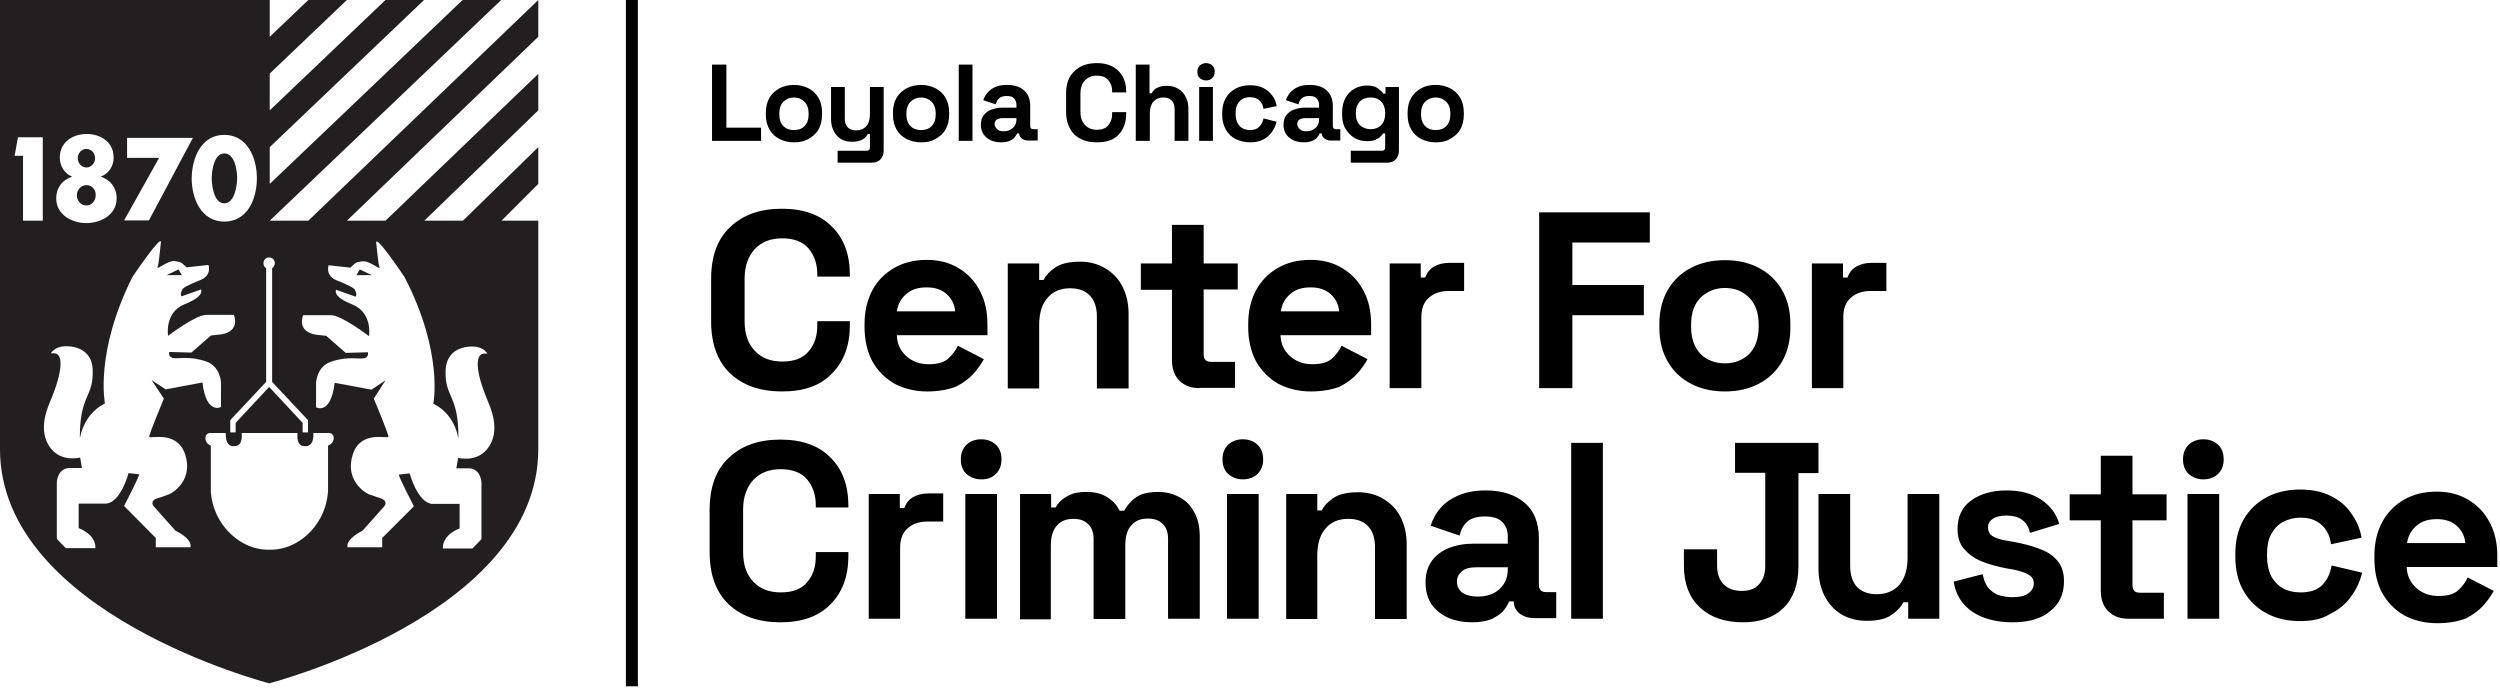
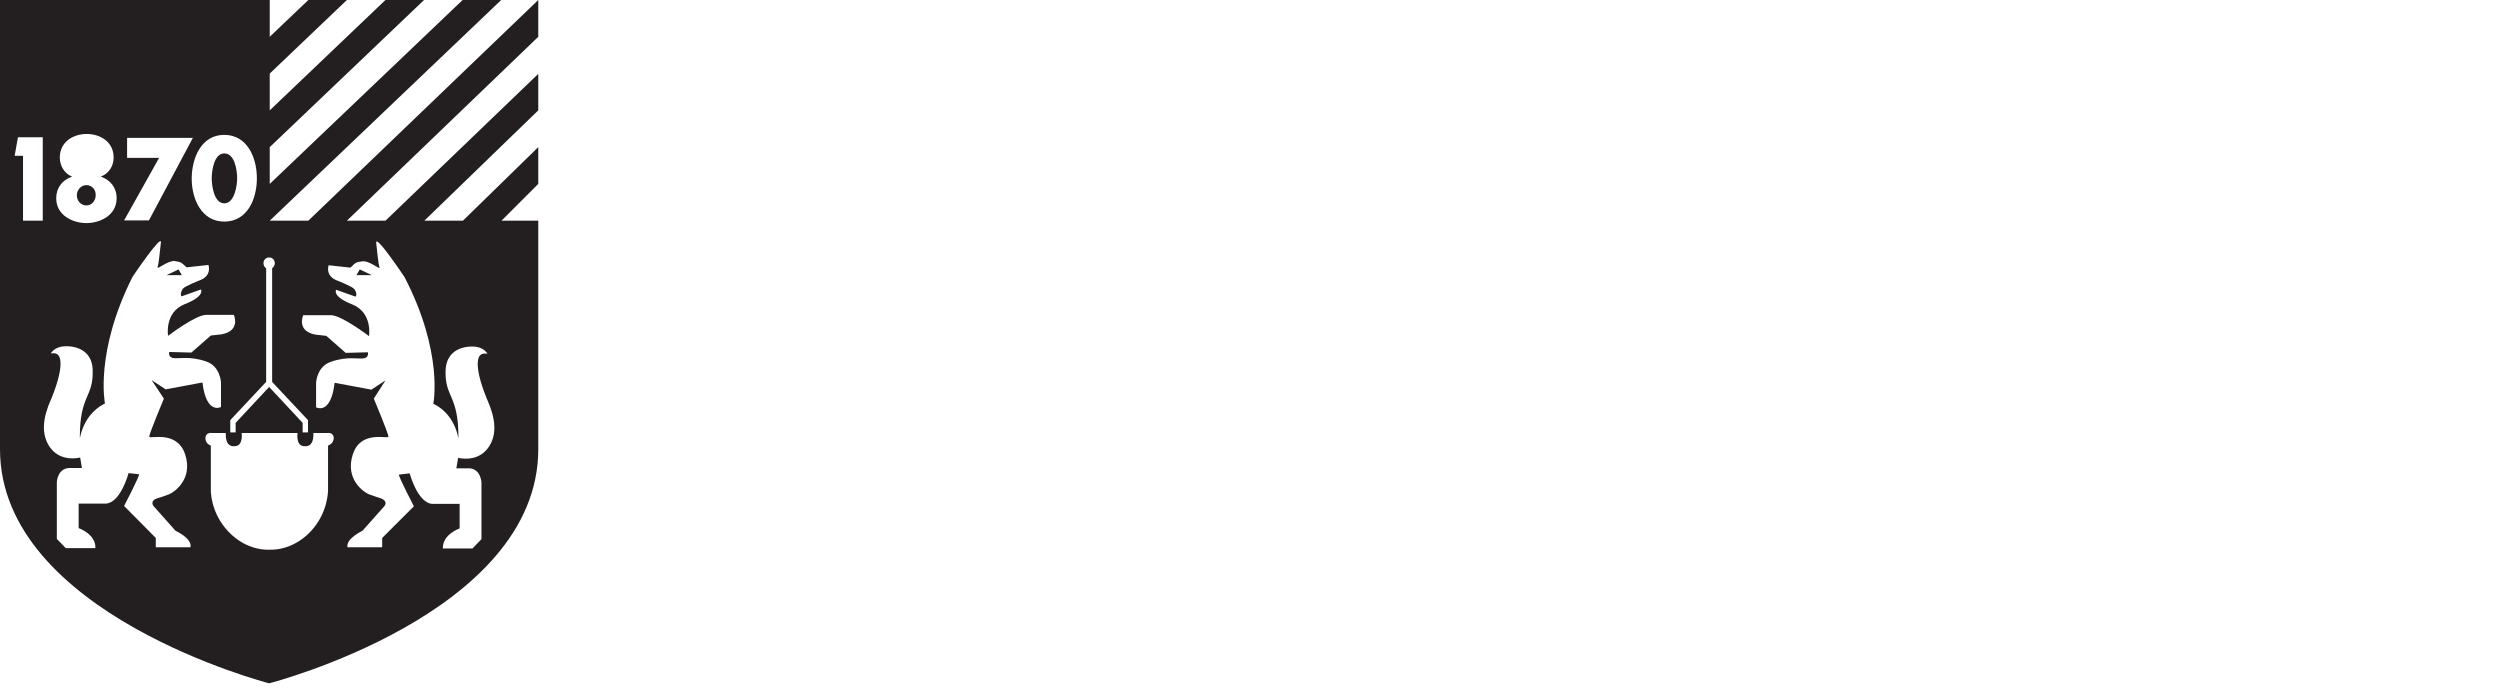
<svg xmlns="http://www.w3.org/2000/svg" width="836" height="230" viewBox="0 0 836 230" fill="none">
-   <path d="M261.5 130.9C254.2 130.9 248.5 128.9 244.2 124.9C239.9 120.8 237.8 115 237.8 107.4V93.3C237.8 85.7 239.9 79.9 244.2 75.9C248.5 71.8 254.2 69.8 261.5 69.8C268.7 69.8 274.3 71.8 278.2 75.8C282.2 79.7 284.2 85.1 284.2 92V92.5H273.3V91.7C273.3 88.2 272.3 85.4 270.4 83.1C268.5 80.9 265.6 79.7 261.6 79.7C257.7 79.7 254.6 80.9 252.4 83.3C250.2 85.7 249 89 249 93.1V107.5C249 111.6 250.1 114.9 252.4 117.3C254.6 119.7 257.7 120.9 261.6 120.9C265.6 120.9 268.5 119.8 270.4 117.5C272.4 115.2 273.3 112.3 273.3 108.9V107.4H284.2V108.6C284.2 115.5 282.2 120.9 278.2 124.9C274.3 129 268.8 130.9 261.5 130.9ZM310.1 130.9C306 130.9 302.3 130 299.1 128.3C296 126.5 293.5 124 291.7 120.8C290 117.6 289.1 113.7 289.1 109.4V108.4C289.1 104 290 100.3 291.7 97.1C293.4 93.9 295.9 91.4 299 89.6C302.1 87.8 305.8 86.9 309.9 86.9C314 86.9 317.5 87.8 320.6 89.7C323.6 91.5 326 94 327.7 97.3C329.4 100.5 330.2 104.2 330.2 108.5V112.1H299.9C300 115 301.1 117.3 303.1 119.1C305.1 120.9 307.6 121.8 310.5 121.8C313.5 121.8 315.7 121.2 317.1 119.9C318.5 118.6 319.6 117.2 320.3 115.6L329 120.1C328.2 121.6 327.1 123.2 325.6 124.9C324.1 126.6 322.2 128 319.7 129.3C317 130.3 313.9 130.9 310.1 130.9ZM299.9 104.1H319.4C319.2 101.7 318.2 99.8 316.5 98.3C314.8 96.8 312.6 96.1 309.9 96.1C307 96.1 304.8 96.8 303.1 98.3C301.3 99.8 300.3 101.7 299.9 104.1ZM337 129.8V88.1H347.5V93.6H349C349.7 92.1 350.9 90.8 352.8 89.5C354.6 88.2 357.4 87.5 361.2 87.5C364.4 87.5 367.3 88.3 369.7 89.8C372.2 91.3 374.1 93.3 375.4 95.9C376.7 98.5 377.4 101.5 377.4 105V129.9H366.8V105.9C366.8 102.8 366 100.4 364.4 98.8C362.9 97.2 360.7 96.4 357.8 96.4C354.6 96.4 352 97.5 350.2 99.7C348.4 101.8 347.5 104.8 347.5 108.7V129.9H337V129.8ZM401.1 129.8C398.4 129.8 396.1 129 394.4 127.3C392.7 125.6 391.9 123.3 391.9 120.4V96.9H381.5V88.1H391.9V75.2H402.5V88.1H413.9V96.8H402.5V118.5C402.5 120.2 403.3 121 404.9 121H413V129.7H401.1V129.8ZM438.4 130.9C434.3 130.9 430.6 130 427.4 128.3C424.3 126.5 421.8 124 420 120.8C418.3 117.6 417.4 113.7 417.4 109.4V108.4C417.4 104 418.3 100.3 420 97.1C421.7 93.9 424.2 91.4 427.3 89.6C430.4 87.8 434.1 86.9 438.2 86.9C442.3 86.9 445.8 87.8 448.9 89.7C451.9 91.5 454.3 94 456 97.3C457.7 100.5 458.5 104.2 458.5 108.5V112.1H428.2C428.3 115 429.4 117.3 431.4 119.1C433.4 120.9 435.9 121.8 438.8 121.8C441.8 121.8 444 121.2 445.4 119.9C446.8 118.6 447.9 117.2 448.6 115.6L457.3 120.1C456.5 121.6 455.4 123.2 453.9 124.9C452.4 126.6 450.5 128 448 129.3C445.4 130.3 442.2 130.9 438.4 130.9ZM428.3 104.1H447.8C447.6 101.7 446.6 99.8 444.9 98.3C443.2 96.8 441 96.1 438.3 96.1C435.4 96.1 433.2 96.8 431.5 98.3C429.7 99.8 428.7 101.7 428.3 104.1ZM464.7 129.8V88.1H475.1V92.8H476.6C477.2 91.1 478.2 89.9 479.6 89.1C481.1 88.3 482.7 87.9 484.6 87.9H489.6V97.3H484.5C481.8 97.3 479.6 98 477.9 99.5C476.2 100.9 475.3 103.1 475.3 106.1V129.8H464.7ZM514.7 129.8V71H551.7V81.1H525.8V95.3H549.7V105.4H525.8V129.8H514.7ZM576.8 130.9C572.7 130.9 568.9 130.1 565.6 128.4C562.3 126.7 559.7 124.3 557.8 121.1C555.9 117.9 554.9 114.1 554.9 109.6V108.3C554.9 103.8 555.9 100 557.8 96.8C559.7 93.6 562.3 91.2 565.6 89.5C568.9 87.8 572.6 87 576.8 87C581 87 584.7 87.8 588 89.5C591.3 91.2 593.9 93.6 595.8 96.8C597.7 100 598.7 103.8 598.7 108.3V109.6C598.7 114.1 597.7 117.9 595.8 121.1C593.9 124.3 591.3 126.7 588 128.4C584.7 130.1 581 130.9 576.8 130.9ZM576.8 121.5C580 121.5 582.7 120.5 584.9 118.4C587 116.3 588.1 113.2 588.1 109.3V108.5C588.1 104.6 587 101.6 584.9 99.5C582.8 97.4 580.1 96.3 576.8 96.3C573.6 96.3 570.9 97.4 568.7 99.5C566.6 101.6 565.5 104.6 565.5 108.5V109.3C565.5 113.2 566.6 116.2 568.7 118.4C570.9 120.5 573.6 121.5 576.8 121.5ZM605.9 129.8V88.1H616.3V92.8H617.8C618.4 91.1 619.4 89.9 620.8 89.1C622.3 88.3 623.9 87.9 625.8 87.9H630.8V97.3H625.6C622.9 97.3 620.7 98 619 99.5C617.3 100.9 616.4 103.1 616.4 106.1V129.8H605.9ZM261 208.1C253.7 208.1 248 206.1 243.7 202.1C239.4 198 237.3 192.2 237.3 184.6V170.5C237.3 162.9 239.4 157.1 243.7 153.1C248 149 253.7 147 261 147C268.2 147 273.8 149 277.7 153C281.7 156.9 283.7 162.3 283.7 169.2V169.7H272.8V168.9C272.8 165.4 271.8 162.6 269.9 160.3C268 158.1 265.1 156.9 261.1 156.9C257.2 156.9 254.1 158.1 251.9 160.5C249.7 162.9 248.5 166.2 248.5 170.3V184.7C248.5 188.8 249.6 192.1 251.9 194.5C254.1 196.9 257.2 198.1 261.1 198.1C265.1 198.1 268 197 269.9 194.7C271.9 192.4 272.8 189.5 272.8 186.1V184.6H283.7V185.8C283.7 192.7 281.7 198.1 277.7 202.1C273.8 206.1 268.2 208.1 261 208.1ZM290.5 206.9V165.2H300.9V169.9H302.4C303 168.2 304 167 305.4 166.2C306.9 165.4 308.5 165 310.4 165H315.4V174.4H310.2C307.5 174.4 305.3 175.1 303.6 176.6C301.9 178 301 180.2 301 183.2V206.9H290.5ZM322.8 206.9V165.2H333.4V206.9H322.8ZM328.1 160.3C326.2 160.3 324.6 159.7 323.2 158.5C321.9 157.3 321.3 155.6 321.3 153.6C321.3 151.6 321.9 150 323.2 148.7C324.5 147.5 326.2 146.9 328.1 146.9C330.1 146.9 331.7 147.5 333 148.7C334.3 149.9 334.9 151.6 334.9 153.6C334.9 155.6 334.3 157.2 333 158.5C331.7 159.8 330.1 160.3 328.1 160.3ZM341.1 206.9V165.2H351.5V169.7H353C353.7 168.3 354.9 167.1 356.6 166.1C358.3 165 360.5 164.5 363.2 164.5C366.2 164.5 368.5 165.1 370.3 166.3C372.1 167.4 373.5 168.9 374.4 170.8H375.9C376.9 169 378.2 167.5 379.9 166.3C381.6 165.1 384.1 164.5 387.3 164.5C389.9 164.5 392.2 165.1 394.3 166.2C396.4 167.3 398.1 168.9 399.3 171.2C400.6 173.4 401.2 176.2 401.2 179.5V206.9H390.6V180.3C390.6 178 390 176.3 388.8 175.2C387.6 174 386 173.4 383.8 173.4C381.4 173.4 379.5 174.2 378.2 175.8C376.9 177.3 376.3 179.5 376.3 182.4V207H365.7V180.4C365.7 178.1 365.1 176.4 363.9 175.3C362.7 174.1 361.1 173.5 358.9 173.5C356.5 173.5 354.6 174.3 353.3 175.9C352 177.4 351.4 179.6 351.4 182.5V207.1H341.1V206.9ZM410.3 206.9V165.2H420.9V206.9H410.3ZM415.6 160.3C413.7 160.3 412.1 159.7 410.7 158.5C409.4 157.3 408.8 155.6 408.8 153.6C408.8 151.6 409.4 150 410.7 148.7C412 147.5 413.7 146.9 415.6 146.9C417.6 146.9 419.2 147.5 420.5 148.7C421.8 149.9 422.4 151.6 422.4 153.6C422.4 155.6 421.8 157.2 420.5 158.5C419.2 159.7 417.5 160.3 415.6 160.3ZM430.1 206.9V165.2H440.5V170.7H442C442.7 169.2 443.9 167.9 445.8 166.6C447.6 165.3 450.4 164.6 454.2 164.6C457.4 164.6 460.3 165.4 462.7 166.9C465.2 168.4 467.1 170.4 468.4 173C469.7 175.6 470.4 178.6 470.4 182.1V207H459.8V183C459.8 179.9 459 177.5 457.4 175.9C455.9 174.3 453.7 173.5 450.8 173.5C447.6 173.5 445 174.6 443.2 176.8C441.4 178.9 440.5 181.9 440.5 185.8V207H430.1V206.9ZM492.3 208.1C489.3 208.1 486.7 207.6 484.3 206.6C481.9 205.5 480.1 204 478.7 202.1C477.4 200.1 476.7 197.6 476.7 194.8C476.7 191.9 477.4 189.6 478.7 187.7C480.1 185.7 482 184.3 484.4 183.3C486.9 182.3 489.7 181.8 492.8 181.8H504.2V179.4C504.2 177.4 503.6 175.8 502.4 174.6C501.2 173.3 499.2 172.7 496.5 172.7C493.9 172.7 491.9 173.3 490.6 174.5C489.3 175.7 488.5 177.2 488.1 179.1L478.4 175.8C479.1 173.7 480.1 171.7 481.6 170C483.1 168.2 485.1 166.8 487.6 165.7C490.1 164.6 493.2 164 496.8 164C502.3 164 506.6 165.4 509.8 168.1C513 170.8 514.6 174.8 514.6 180V195.5C514.6 197.2 515.4 198 517 198H520.4V206.7H513.3C511.2 206.7 509.5 206.2 508.2 205.2C506.9 204.2 506.2 202.8 506.2 201.2V201.1H504.6C504.4 201.8 503.9 202.7 503.1 203.8C502.3 204.9 501.1 205.8 499.4 206.7C497.7 207.6 495.2 208.1 492.3 208.1ZM494.1 199.5C497.1 199.5 499.5 198.7 501.3 197.1C503.2 195.4 504.2 193.2 504.2 190.5V189.7H493.5C491.5 189.7 490 190.1 488.9 191C487.8 191.9 487.2 193 487.2 194.5C487.2 196 487.8 197.2 489 198.2C490.2 199 491.9 199.5 494.1 199.5ZM525.4 206.9V148.1H536V206.9H525.4ZM582.8 208.1C576.8 208.1 571.9 206.4 568.4 203.1C564.9 199.8 563.1 195.2 563.1 189.2V183.7H574.2V189.2C574.2 191.8 574.9 193.9 576.4 195.4C577.9 196.9 579.9 197.6 582.5 197.6C585 197.6 586.9 196.9 588.2 195.4C589.6 193.9 590.3 191.9 590.3 189.2V158.1H580.2V148.1H608.1V158.2H601.4V189.3C601.4 195.4 599.7 200.1 596.4 203.3C593.1 206.5 588.6 208.1 582.8 208.1ZM624.3 207.6C621.1 207.6 618.2 206.9 615.7 205.4C613.3 203.9 611.4 201.8 610.1 199.2C608.8 196.6 608.1 193.5 608.1 190.1V165.2H618.7V189.2C618.7 192.3 619.5 194.7 621 196.3C622.6 197.9 624.8 198.7 627.6 198.7C630.8 198.7 633.4 197.6 635.2 195.5C637 193.3 637.9 190.3 637.9 186.4V165.2H648.5V206.9H638.1V201.4H636.5C635.8 202.8 634.6 204.2 632.7 205.5C630.9 206.9 628.1 207.6 624.3 207.6ZM673 208.1C667.6 208.1 663.1 206.9 659.6 204.6C656.1 202.2 654 198.9 653.3 194.5L663 192C663.4 194 664 195.5 664.9 196.6C665.9 197.7 667 198.5 668.3 199C669.7 199.4 671.2 199.7 672.8 199.7C675.3 199.7 677.1 199.3 678.3 198.4C679.5 197.5 680.1 196.4 680.1 195.1C680.1 193.8 679.5 192.8 678.4 192.2C677.3 191.5 675.5 190.9 673 190.4L670.6 190C667.7 189.4 665 188.7 662.6 187.7C660.2 186.7 658.3 185.3 656.8 183.6C655.3 181.9 654.6 179.6 654.6 176.9C654.6 172.8 656.1 169.6 659.1 167.4C662.1 165.2 666.1 164 671 164C675.6 164 679.5 165 682.6 167.1C685.7 169.2 687.7 171.9 688.6 175.2L678.8 178.2C678.4 176.1 677.4 174.6 676 173.7C674.7 172.8 673 172.4 671 172.4C669 172.4 667.4 172.8 666.4 173.5C665.3 174.2 664.8 175.1 664.8 176.4C664.8 177.7 665.4 178.8 666.5 179.4C667.6 180 669.1 180.5 671 180.8L673.4 181.2C676.5 181.8 679.4 182.5 681.9 183.5C684.5 184.4 686.5 185.7 687.9 187.4C689.4 189.1 690.2 191.4 690.2 194.3C690.2 198.7 688.6 202.1 685.4 204.5C682.6 206.9 678.3 208.1 673 208.1ZM711.7 206.9C709 206.9 706.7 206.1 705 204.4C703.3 202.7 702.5 200.4 702.5 197.5V174H692.1V165.3H702.5V152.4H713.1V165.3H724.5V174H713.1V195.7C713.1 197.4 713.9 198.2 715.5 198.2H723.6V206.9H711.7ZM731.5 206.9V165.2H742.1V206.9H731.5ZM736.8 160.3C734.9 160.3 733.3 159.7 731.9 158.5C730.6 157.3 730 155.6 730 153.6C730 151.6 730.6 150 731.9 148.7C733.2 147.5 734.9 146.9 736.8 146.9C738.8 146.9 740.4 147.5 741.7 148.7C743 149.9 743.6 151.6 743.6 153.6C743.6 155.6 743 157.2 741.7 158.5C740.4 159.7 738.8 160.3 736.8 160.3ZM769.1 207.7C765.1 207.7 761.4 206.9 758.1 205.2C754.9 203.5 752.3 201.1 750.4 197.9C748.5 194.7 747.5 190.8 747.5 186.3V185.1C747.5 180.6 748.5 176.7 750.4 173.5C752.3 170.3 754.9 167.9 758.1 166.2C761.4 164.5 765.1 163.7 769.1 163.7C773.1 163.7 776.5 164.4 779.3 165.8C782.2 167.2 784.5 169.1 786.2 171.6C788 174 789.2 176.8 789.7 179.8L779.5 182C779.3 180.3 778.8 178.8 778 177.5C777.2 176.2 776.1 175.1 774.6 174.3C773.2 173.5 771.4 173.1 769.3 173.1C767.2 173.1 765.2 173.6 763.5 174.5C761.8 175.4 760.5 176.8 759.5 178.6C758.5 180.4 758.1 182.6 758.1 185.2V186C758.1 188.6 758.6 190.9 759.5 192.7C760.5 194.5 761.9 195.9 763.5 196.8C765.2 197.7 767.2 198.1 769.3 198.1C772.5 198.1 774.9 197.3 776.5 195.7C778.2 194 779.2 191.8 779.7 189.1L789.9 191.5C789.2 194.5 787.9 197.2 786.1 199.6C784.4 202 782.1 203.9 779.2 205.3C776.5 207 773.1 207.7 769.1 207.7ZM815 208.4C810.9 208.4 807.2 207.5 804 205.8C800.9 204 798.4 201.5 796.6 198.3C794.9 195.1 794 191.2 794 186.9V185.9C794 181.5 794.9 177.8 796.6 174.6C798.3 171.4 800.8 168.9 803.9 167.1C807 165.3 810.7 164.4 814.8 164.4C818.9 164.4 822.4 165.3 825.5 167.2C828.5 169 830.9 171.5 832.6 174.8C834.3 178 835.1 181.7 835.1 186V189.6H804.8C804.9 192.5 806 194.8 808 196.6C810 198.4 812.5 199.3 815.4 199.3C818.4 199.3 820.6 198.7 822 197.4C823.4 196.1 824.5 194.7 825.2 193.1L833.9 197.6C833.1 199.1 832 200.7 830.5 202.4C829 204.1 827.1 205.5 824.6 206.8C822 207.8 818.9 208.4 815 208.4ZM804.9 181.6H824.4C824.2 179.2 823.2 177.3 821.5 175.8C819.8 174.3 817.6 173.6 814.9 173.6C812 173.6 809.8 174.3 808.1 175.8C806.3 177.3 805.3 179.2 804.9 181.6Z" fill="black" />
-   <path d="M238.1 47.1V21.6H242.9V42.7H254.5V47.1H238.1ZM265.5 47.6C263.7 47.6 262.1 47.2 260.7 46.5C259.3 45.8 258.1 44.7 257.3 43.3C256.5 41.9 256.1 40.3 256.1 38.3V37.7C256.1 35.8 256.5 34.1 257.3 32.7C258.1 31.3 259.3 30.3 260.7 29.5C262.1 28.8 263.7 28.4 265.5 28.4C267.3 28.4 268.9 28.8 270.3 29.5C271.7 30.2 272.9 31.3 273.7 32.7C274.5 34.1 274.9 35.7 274.9 37.7V38.3C274.9 40.2 274.5 41.9 273.7 43.3C272.9 44.7 271.7 45.7 270.3 46.5C268.9 47.3 267.3 47.6 265.5 47.6ZM265.5 43.5C266.9 43.5 268.1 43.1 269 42.2C269.9 41.3 270.4 40 270.4 38.3V37.9C270.4 36.2 269.9 34.9 269 34C268.1 33.1 266.9 32.6 265.5 32.6C264.1 32.6 262.9 33.1 262 34C261.1 34.9 260.6 36.2 260.6 37.9V38.3C260.6 40 261.1 41.3 262 42.2C262.9 43.1 264.1 43.5 265.5 43.5ZM280.1 54.4V50.4H289.9C290.6 50.4 290.9 50 290.9 49.3V44.8H290.2C290 45.2 289.7 45.6 289.3 46C288.9 46.4 288.3 46.8 287.6 47C286.9 47.3 286 47.4 284.9 47.4C283.5 47.4 282.3 47.1 281.2 46.5C280.2 45.8 279.3 44.9 278.8 43.8C278.2 42.7 277.9 41.3 277.9 39.9V29.1H282.5V39.5C282.5 40.9 282.8 41.9 283.5 42.6C284.2 43.3 285.1 43.6 286.4 43.6C287.8 43.6 288.9 43.1 289.7 42.2C290.5 41.3 290.9 39.9 290.9 38.3V29.1H295.5V50.4C295.5 51.6 295.1 52.6 294.4 53.3C293.7 54.1 292.7 54.4 291.5 54.4H280.1ZM308 47.6C306.2 47.6 304.6 47.2 303.2 46.5C301.8 45.8 300.6 44.7 299.8 43.3C299 41.9 298.6 40.3 298.6 38.3V37.7C298.6 35.8 299 34.1 299.8 32.7C300.6 31.3 301.8 30.3 303.2 29.5C304.6 28.8 306.2 28.4 308 28.4C309.8 28.4 311.4 28.8 312.8 29.5C314.2 30.2 315.4 31.3 316.2 32.7C317 34.1 317.4 35.7 317.4 37.7V38.3C317.4 40.2 317 41.9 316.2 43.3C315.4 44.7 314.2 45.7 312.8 46.5C311.4 47.3 309.8 47.6 308 47.6ZM308 43.5C309.4 43.5 310.6 43.1 311.5 42.2C312.4 41.3 312.9 40 312.9 38.3V37.9C312.9 36.2 312.4 34.9 311.5 34C310.6 33.1 309.4 32.6 308 32.6C306.6 32.6 305.4 33.1 304.5 34C303.6 34.9 303.1 36.2 303.1 37.9V38.3C303.1 40 303.6 41.3 304.5 42.2C305.4 43.1 306.6 43.5 308 43.5ZM320.6 47.1V21.6H325.2V47.1H320.6ZM334.8 47.6C333.5 47.6 332.4 47.4 331.3 46.9C330.3 46.4 329.5 45.8 328.9 44.9C328.3 44 328 43 328 41.7C328 40.5 328.3 39.4 328.9 38.6C329.5 37.8 330.3 37.1 331.4 36.7C332.5 36.3 333.7 36 335 36H339.9V35C339.9 34.2 339.6 33.5 339.1 32.9C338.6 32.3 337.7 32.1 336.6 32.1C335.5 32.1 334.6 32.4 334.1 32.9C333.5 33.4 333.2 34.1 333 34.9L328.8 33.5C329.1 32.6 329.6 31.7 330.2 31C330.9 30.2 331.7 29.6 332.8 29.1C333.9 28.6 335.2 28.4 336.8 28.4C339.2 28.4 341.1 29 342.4 30.2C343.8 31.4 344.5 33.1 344.5 35.4V42.1C344.5 42.8 344.8 43.2 345.5 43.2H347V47H343.9C343 47 342.3 46.8 341.7 46.3C341.1 45.8 340.8 45.3 340.8 44.6H340.1C340 44.9 339.8 45.3 339.4 45.8C339.1 46.3 338.5 46.7 337.8 47C337.1 47.4 336.1 47.6 334.8 47.6ZM335.6 43.9C336.9 43.9 337.9 43.5 338.7 42.8C339.5 42.1 339.9 41.1 339.9 39.9V39.5H335.3C334.5 39.5 333.8 39.7 333.3 40C332.8 40.4 332.6 40.9 332.6 41.5C332.6 42.1 332.9 42.7 333.4 43.1C333.9 43.7 334.6 43.9 335.6 43.9ZM366.8 47.6C363.6 47.6 361.1 46.7 359.3 45C357.5 43.2 356.5 40.7 356.5 37.4V31.3C356.5 28 357.4 25.5 359.3 23.8C361.1 22 363.6 21.1 366.8 21.1C369.9 21.1 372.3 22 374 23.7C375.7 25.4 376.6 27.7 376.6 30.7V30.9H371.9V30.5C371.9 29 371.5 27.8 370.6 26.8C369.8 25.8 368.5 25.3 366.8 25.3C365.1 25.3 363.8 25.8 362.8 26.9C361.8 27.9 361.3 29.4 361.3 31.2V37.5C361.3 39.3 361.8 40.7 362.8 41.8C363.8 42.8 365.1 43.4 366.8 43.4C368.5 43.4 369.8 42.9 370.6 41.9C371.4 40.9 371.9 39.7 371.9 38.2V37.5H376.6V38C376.6 41 375.7 43.3 374 45.1C372.4 46.8 370 47.6 366.8 47.6ZM379.8 47.1V21.6H384.4V31.2H385.1C385.3 30.8 385.6 30.4 386 30C386.4 29.6 387 29.3 387.6 29.1C388.3 28.8 389.2 28.7 390.3 28.7C391.7 28.7 392.9 29 394 29.7C395.1 30.3 395.9 31.2 396.5 32.4C397.1 33.5 397.4 34.8 397.4 36.3V47.1H392.8V36.7C392.8 35.3 392.5 34.3 391.8 33.6C391.1 32.9 390.2 32.6 389 32.6C387.6 32.6 386.5 33.1 385.7 34C384.9 34.9 384.5 36.2 384.5 37.9V47.1H379.8ZM401 47.1V29.1H405.6V47.1H401ZM403.3 26.9C402.5 26.9 401.8 26.6 401.2 26.1C400.6 25.6 400.4 24.9 400.4 24C400.4 23.1 400.7 22.4 401.2 21.9C401.8 21.4 402.5 21.1 403.3 21.1C404.1 21.1 404.9 21.4 405.4 21.9C406 22.4 406.2 23.1 406.2 24C406.2 24.9 405.9 25.6 405.4 26.1C404.8 26.7 404.1 26.9 403.3 26.9ZM418 47.6C416.3 47.6 414.7 47.2 413.2 46.5C411.8 45.8 410.7 44.7 409.9 43.3C409.1 41.9 408.7 40.2 408.7 38.3V37.8C408.7 35.8 409.1 34.2 409.9 32.8C410.7 31.4 411.8 30.4 413.2 29.6C414.6 28.9 416.2 28.5 418 28.5C419.7 28.5 421.2 28.8 422.4 29.4C423.6 30 424.6 30.8 425.4 31.9C426.2 32.9 426.7 34.1 426.9 35.5L422.5 36.4C422.4 35.7 422.2 35 421.8 34.4C421.5 33.8 421 33.4 420.3 33C419.7 32.7 418.9 32.5 418 32.5C417.1 32.5 416.2 32.7 415.5 33.1C414.8 33.5 414.2 34.1 413.8 34.9C413.4 35.7 413.2 36.6 413.2 37.8V38.2C413.2 39.3 413.4 40.3 413.8 41.1C414.2 41.9 414.8 42.5 415.5 42.9C416.3 43.3 417.1 43.5 418 43.5C419.4 43.5 420.4 43.1 421.1 42.4C421.8 41.7 422.3 40.7 422.5 39.6L426.9 40.7C426.6 42 426 43.2 425.3 44.2C424.5 45.2 423.6 46.1 422.3 46.7C421.2 47.3 419.7 47.6 418 47.6ZM436 47.6C434.7 47.6 433.6 47.4 432.5 46.9C431.5 46.4 430.7 45.8 430.1 44.9C429.5 44 429.2 43 429.2 41.7C429.2 40.5 429.5 39.4 430.1 38.6C430.7 37.8 431.5 37.1 432.6 36.7C433.7 36.3 434.9 36 436.2 36H441.1V35C441.1 34.2 440.8 33.5 440.3 32.9C439.8 32.3 438.9 32.1 437.8 32.1C436.7 32.1 435.8 32.4 435.3 32.9C434.7 33.4 434.4 34.1 434.2 34.9L430 33.5C430.3 32.6 430.8 31.7 431.4 31C432.1 30.2 432.9 29.6 434 29.1C435.1 28.6 436.4 28.4 438 28.4C440.4 28.4 442.3 29 443.6 30.2C444.9 31.4 445.7 33.1 445.7 35.4V42.1C445.7 42.8 446 43.2 446.7 43.2H448.2V47H445.1C444.2 47 443.5 46.8 442.9 46.3C442.3 45.9 442 45.3 442 44.6H441.3C441.2 44.9 441 45.3 440.6 45.8C440.3 46.3 439.7 46.7 439 47C438.2 47.4 437.2 47.6 436 47.6ZM436.8 43.9C438.1 43.9 439.1 43.5 439.9 42.8C440.7 42.1 441.1 41.1 441.1 39.9V39.5H436.5C435.7 39.5 435 39.7 434.5 40C434 40.4 433.8 40.9 433.8 41.5C433.8 42.1 434.1 42.7 434.6 43.1C435.1 43.7 435.8 43.9 436.8 43.9ZM448.8 38.2V37.6C448.8 35.7 449.2 34.1 449.9 32.8C450.7 31.4 451.6 30.4 452.9 29.7C454.2 29 455.5 28.6 457 28.6C458.6 28.6 459.9 28.9 460.7 29.5C461.5 30.1 462.2 30.7 462.6 31.3H463.3V29.1H467.8V50.4C467.8 51.6 467.4 52.6 466.7 53.3C466 54.1 465 54.4 463.8 54.4H451.7V50.4H462.2C462.9 50.4 463.2 50 463.2 49.3V44.6H462.5C462.3 45 461.9 45.4 461.5 45.8C461.1 46.2 460.5 46.5 459.8 46.8C459.1 47.1 458.2 47.2 457 47.2C455.5 47.2 454.1 46.8 452.9 46.1C451.7 45.4 450.7 44.3 449.9 43C449.1 41.7 448.8 40 448.8 38.2ZM458.3 43.2C459.7 43.2 460.9 42.8 461.8 41.9C462.7 41 463.2 39.7 463.2 38.1V37.7C463.2 36.1 462.7 34.8 461.8 33.9C460.9 33 459.7 32.6 458.3 32.6C456.9 32.6 455.7 33 454.8 33.9C453.9 34.8 453.4 36 453.4 37.7V38.1C453.4 39.7 453.9 41 454.8 41.9C455.7 42.7 456.9 43.2 458.3 43.2ZM480.1 47.6C478.3 47.6 476.7 47.2 475.3 46.5C473.9 45.8 472.7 44.7 471.9 43.3C471.1 41.9 470.7 40.3 470.7 38.3V37.7C470.7 35.8 471.1 34.1 471.9 32.7C472.7 31.3 473.9 30.3 475.3 29.5C476.7 28.7 478.3 28.4 480.1 28.4C481.9 28.4 483.5 28.8 484.9 29.5C486.3 30.2 487.5 31.3 488.3 32.7C489.1 34.1 489.5 35.7 489.5 37.7V38.3C489.5 40.2 489.1 41.9 488.3 43.3C487.5 44.7 486.3 45.7 484.9 46.5C483.5 47.3 481.9 47.6 480.1 47.6ZM480.1 43.5C481.5 43.5 482.7 43.1 483.6 42.2C484.5 41.3 485 40 485 38.3V37.9C485 36.2 484.5 34.9 483.6 34C482.7 33.1 481.5 32.6 480.1 32.6C478.7 32.6 477.5 33.1 476.6 34C475.7 34.9 475.2 36.2 475.2 37.9V38.3C475.2 40 475.7 41.3 476.6 42.2C477.5 43.1 478.7 43.5 480.1 43.5Z" fill="black" />
-   <path d="M211.3 229.5V0" stroke="black" stroke-width="4" />
  <path d="M28.9 61.9C27.2 61.9 25.7 63.4 25.7 65.3C25.7 67.2 27.1 68.7 28.9 68.7C30.6 68.7 32 67.2 32 65.3C32.1 63.4 30.7 61.9 28.9 61.9Z" fill="#231F20" />
-   <path d="M28.9 56C30.5 56 31.8 54.6 31.8 52.9C31.8 51.2 30.5 49.8 28.9 49.8C27.3 49.8 26 51.2 26 52.9C26 54.6 27.3 56 28.9 56Z" fill="#231F20" />
  <path d="M75 51.3C71.6 51.3 70.8 57 70.8 59.6C70.8 62.2 71.6 68 75 68C78.4 68 79.3 62.2 79.3 59.6C79.3 56.9 78.5 51.3 75 51.3Z" fill="#231F20" />
  <path d="M55.7 92H60.8L59.7 90.1L55.7 92Z" fill="#231F20" />
  <path d="M144.9 135C153.3 139.1 153.3 148.6 153.3 146.2C153.3 132 148.8 133 149 124.1C149.2 115.1 158.3 115.9 158.3 115.9C161.9 116 163 118.3 163 118.3C163 118.3 161.2 117.9 160.5 118.9C160.5 118.9 157.8 121 162.7 133.1C163.7 135.6 168 144.1 162.8 150.3C159.1 154.7 153.2 153.1 153.2 153.1C152.8 155.4 152.6 156.6 152.6 156.6H156.9C160.8 156.8 161 161.3 161 161.3V180.3L158 183.4H148.1C147.9 178.7 153.7 176.7 153.7 176.7V168.5H144.5C139.6 168.1 137 158.3 137 158.3L133.4 158.7C133.2 159.3 138.4 169.3 138.4 169.3L127.8 179.9V183H116.2C115.6 180.1 121.2 177.5 121.2 177.5L128.5 169.3C129.4 168.2 128.8 167.2 127.5 166.7C126.1 166.2 125 165.9 123.4 165.3C121.8 164.7 115.2 160.3 118 151.9C120.7 143.6 129.9 147 129.9 146C129.9 145 125 133.3 125 133.3L128.9 127.2L124.2 130.3L111.9 128C110.6 139 105.7 136.2 105.7 136.2V128C105.7 128 105.9 122.6 110.6 121C116.2 119 120.1 120.2 121.8 119.8C123.5 119.4 123 117.8 123 117.8L115.6 118L109.1 112.3L105.5 111.9C99 110.7 101.4 105.4 101.4 105.4H110.7C114.2 105.4 123.4 112.4 123.4 112.4C123.4 112.4 124.7 104.6 117.8 101.8C110.9 99.1 112.4 96.9 112.4 96.9L118.9 99.2C118.9 99.2 119.7 98.4 118.5 96.7C117.9 95.8 112.7 93.8 112.7 93.8C108.6 92.2 109.9 88.7 109.9 88.7L117.2 89.5C118.9 87.9 118.7 87.7 121.1 87.4C123.5 87 127.3 90.5 126.9 89.4C126.5 88.2 126.2 84.7 125.8 81.2C125.5 78 135.3 92.7 135.3 92.7C148.4 118 144.9 135 144.9 135ZM109.7 149V163.7C109.7 163.7 109.9 171.4 103.8 177.8C97.4 184.5 90.2 183.8 90.1 183.8C90 183.8 82.8 184.5 76.4 177.8C70.2 171.3 70.5 163.7 70.5 163.7V149C70.5 149 68.8 148.5 68.7 146.7C68.6 144.4 70.9 144.8 70.9 144.8H75.5C75.3 149.8 78.3 149.2 78.3 149.2C81.5 149.3 80.8 144.8 80.8 144.8H99.5C99.5 144.8 98.8 149.4 102 149.2C102 149.2 105 149.8 104.8 144.8H109.4C109.4 144.8 111.7 144.4 111.6 146.7C111.4 148.5 109.7 149 109.7 149ZM54.8 133.3C54.8 133.3 49.9 145 49.9 146C49.9 147 59.1 143.6 61.9 151.9C64.7 160.3 58.1 164.7 56.5 165.3C54.9 165.9 53.8 166.3 52.4 166.7C51.1 167.1 50.5 168.2 51.4 169.3L58.7 177.5C58.7 177.5 64.3 180 63.7 183H52.1V179.9L41.5 169.2C41.5 169.2 46.7 159.2 46.5 158.6L43 158.2C43 158.2 40.4 168 35.5 168.4H26.3V176.6C26.3 176.6 32.1 178.6 31.9 183.3H22L19 180.2V161.2C19 161.2 19.2 156.7 23.1 156.5H27.4C27.4 156.5 27.2 155.3 26.8 153C26.8 153 20.9 154.6 17.2 150.2C12 144 16.3 135.4 17.3 133C22.2 120.8 19.5 118.8 19.5 118.8C18.8 117.8 17 118.2 17 118.2C17 118.2 18.1 115.9 21.7 115.8C21.7 115.8 30.9 115 31 124C31.2 133 26.7 132 26.7 146.1C26.7 148.6 26.7 139.1 35.1 134.9C35.1 134.9 31.6 117.9 44.3 92.6C44.3 92.6 54.2 77.9 53.8 81.1C53.4 84.6 53.1 88.1 52.7 89.3C52.3 90.5 56.1 87 58.5 87.3C60.9 87.7 60.7 87.9 62.4 89.4L69.7 88.6C69.7 88.6 71 92.1 66.9 93.7C66.9 93.7 61.7 95.7 61.1 96.6C60 98.4 60.7 99.1 60.7 99.1L67.2 96.8C67.2 96.8 68.7 99 61.8 101.7C54.9 104.4 56.2 112.3 56.2 112.3C56.2 112.3 65.4 105.3 68.9 105.3H78.2C78.2 105.3 80.6 110.6 74.1 111.8L70.5 112.2L64 117.9L56.6 117.7C56.6 117.7 56.1 119.3 57.8 119.7C59.5 120.1 63.4 118.9 69 120.9C73.7 122.5 73.9 127.9 73.9 127.9V136.1C73.9 136.1 69 138.8 67.7 127.9L55.4 130.2L50.7 127.1L54.8 133.3ZM14.4 73.8H7.7V52.1H4.9L6 45.9H14.3V73.8H14.4ZM20 52.7C20 47.4 24.5 44.8 29 44.8C33.5 44.8 38 47.4 38 52.7C38 55.6 36.3 58.1 33.8 59V59.1C36.9 60.2 39 62.7 39 66.3C39 72 33.5 74.6 28.9 74.6C24.3 74.6 18.8 72 18.8 66.3C18.8 62.7 20.9 60.2 24 59.1V59C21.7 58.1 20 55.6 20 52.7ZM42.5 52.8V46.1H64.5L49.8 73.7H41.5L53.2 52.8H42.5ZM75 45.1C82.6 45.1 85.9 52.6 85.9 59.6C85.9 66.6 82.7 74.1 75 74.1C67.4 74.1 64.1 66.6 64.1 59.6C64.2 52.6 67.4 45.1 75 45.1ZM89.9 86.1C89.9 86.1 90 86.1 90 86.2L90.1 86.1C91.1 86.1 91.9 87 91.9 88C91.9 88.7 91.5 89.3 91 89.7V127.7L103 140.5V144.6H101.2V141.4L90 129.4L78.8 141.4V144.6H77V140.5L89 127.7V89.7C88.5 89.4 88.1 88.8 88.1 88C88.1 87 88.9 86.1 89.9 86.1ZM180 24.7L128.9 73.8H116L180 12.3V0L103.1 73.8H90.2L167.6 0H154.7L90.2 61.5V49.2L141.8 0H128.9L90.2 36.9V24.6L116 0H103.1L90.2 12.3V0H0V150.2C0 205.3 90 228.5 90 228.5C90 228.5 180 205.4 180 150.2V73.8H167.7L180 61.5V49.2L154.8 73.8H141.9L180 36.9V24.7Z" fill="#231F20" />
  <path d="M124.3 92H119.2L120.3 90.1L124.3 92Z" fill="#231F20" />
</svg>